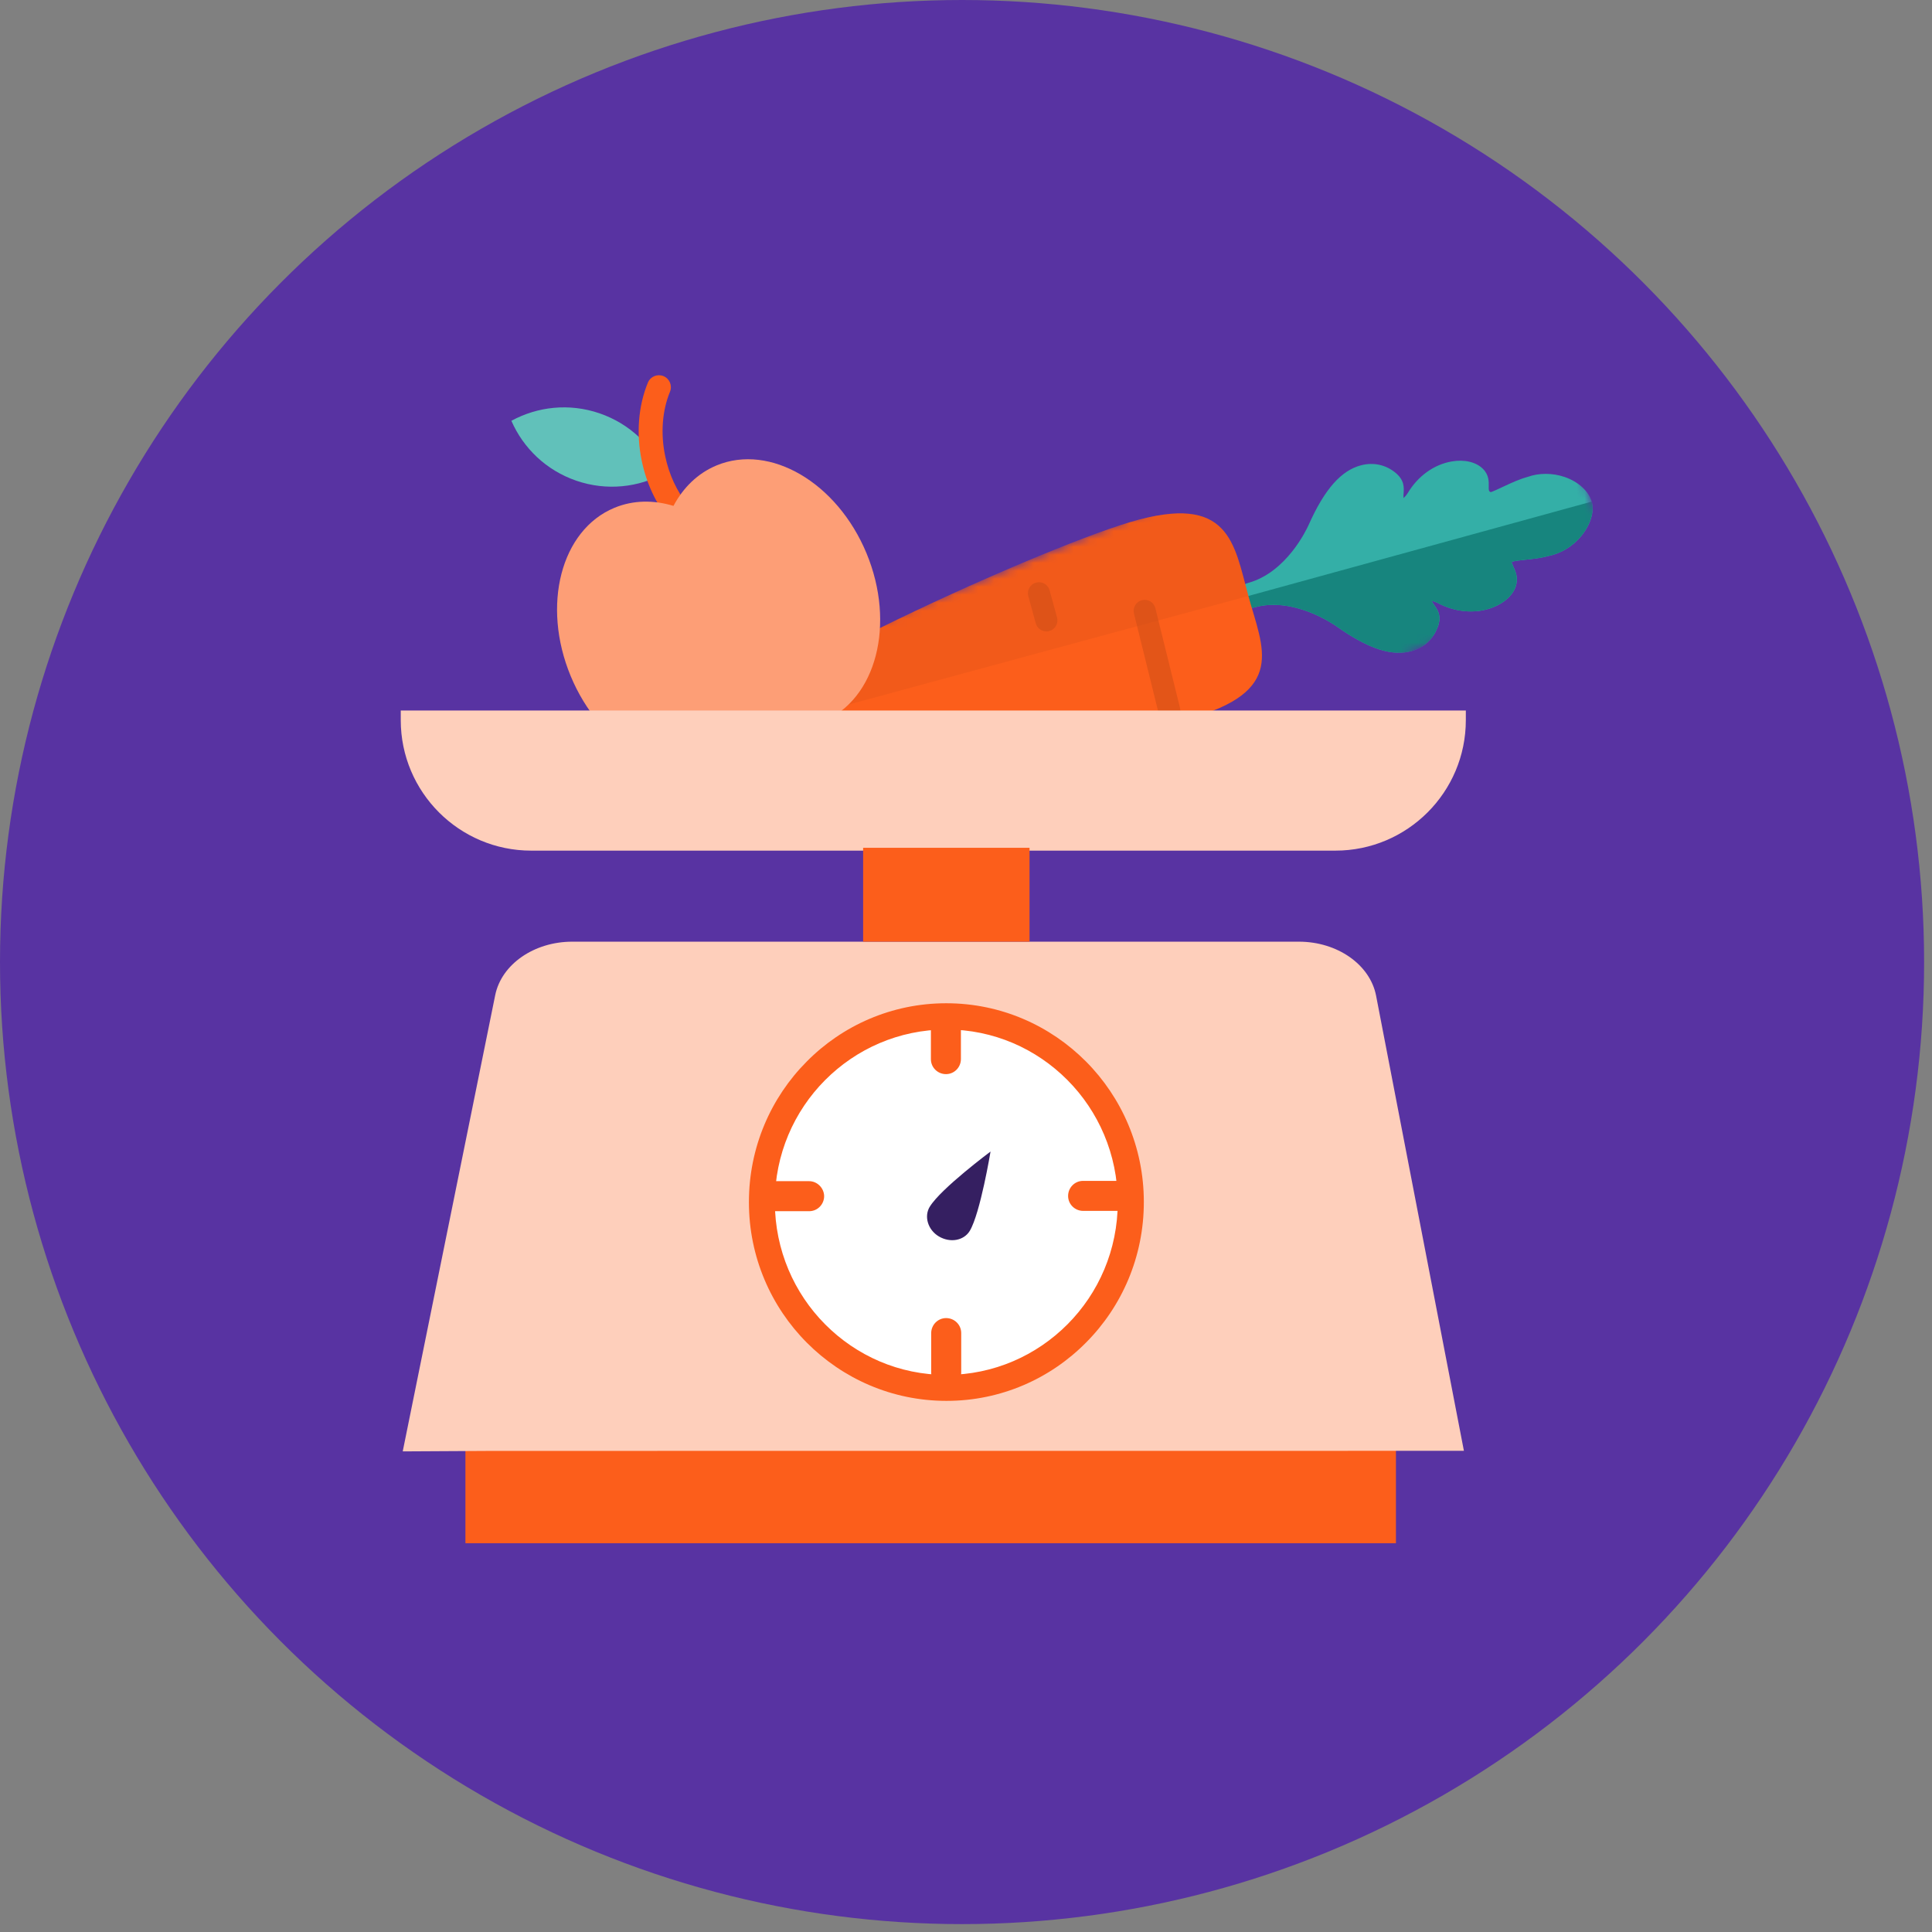
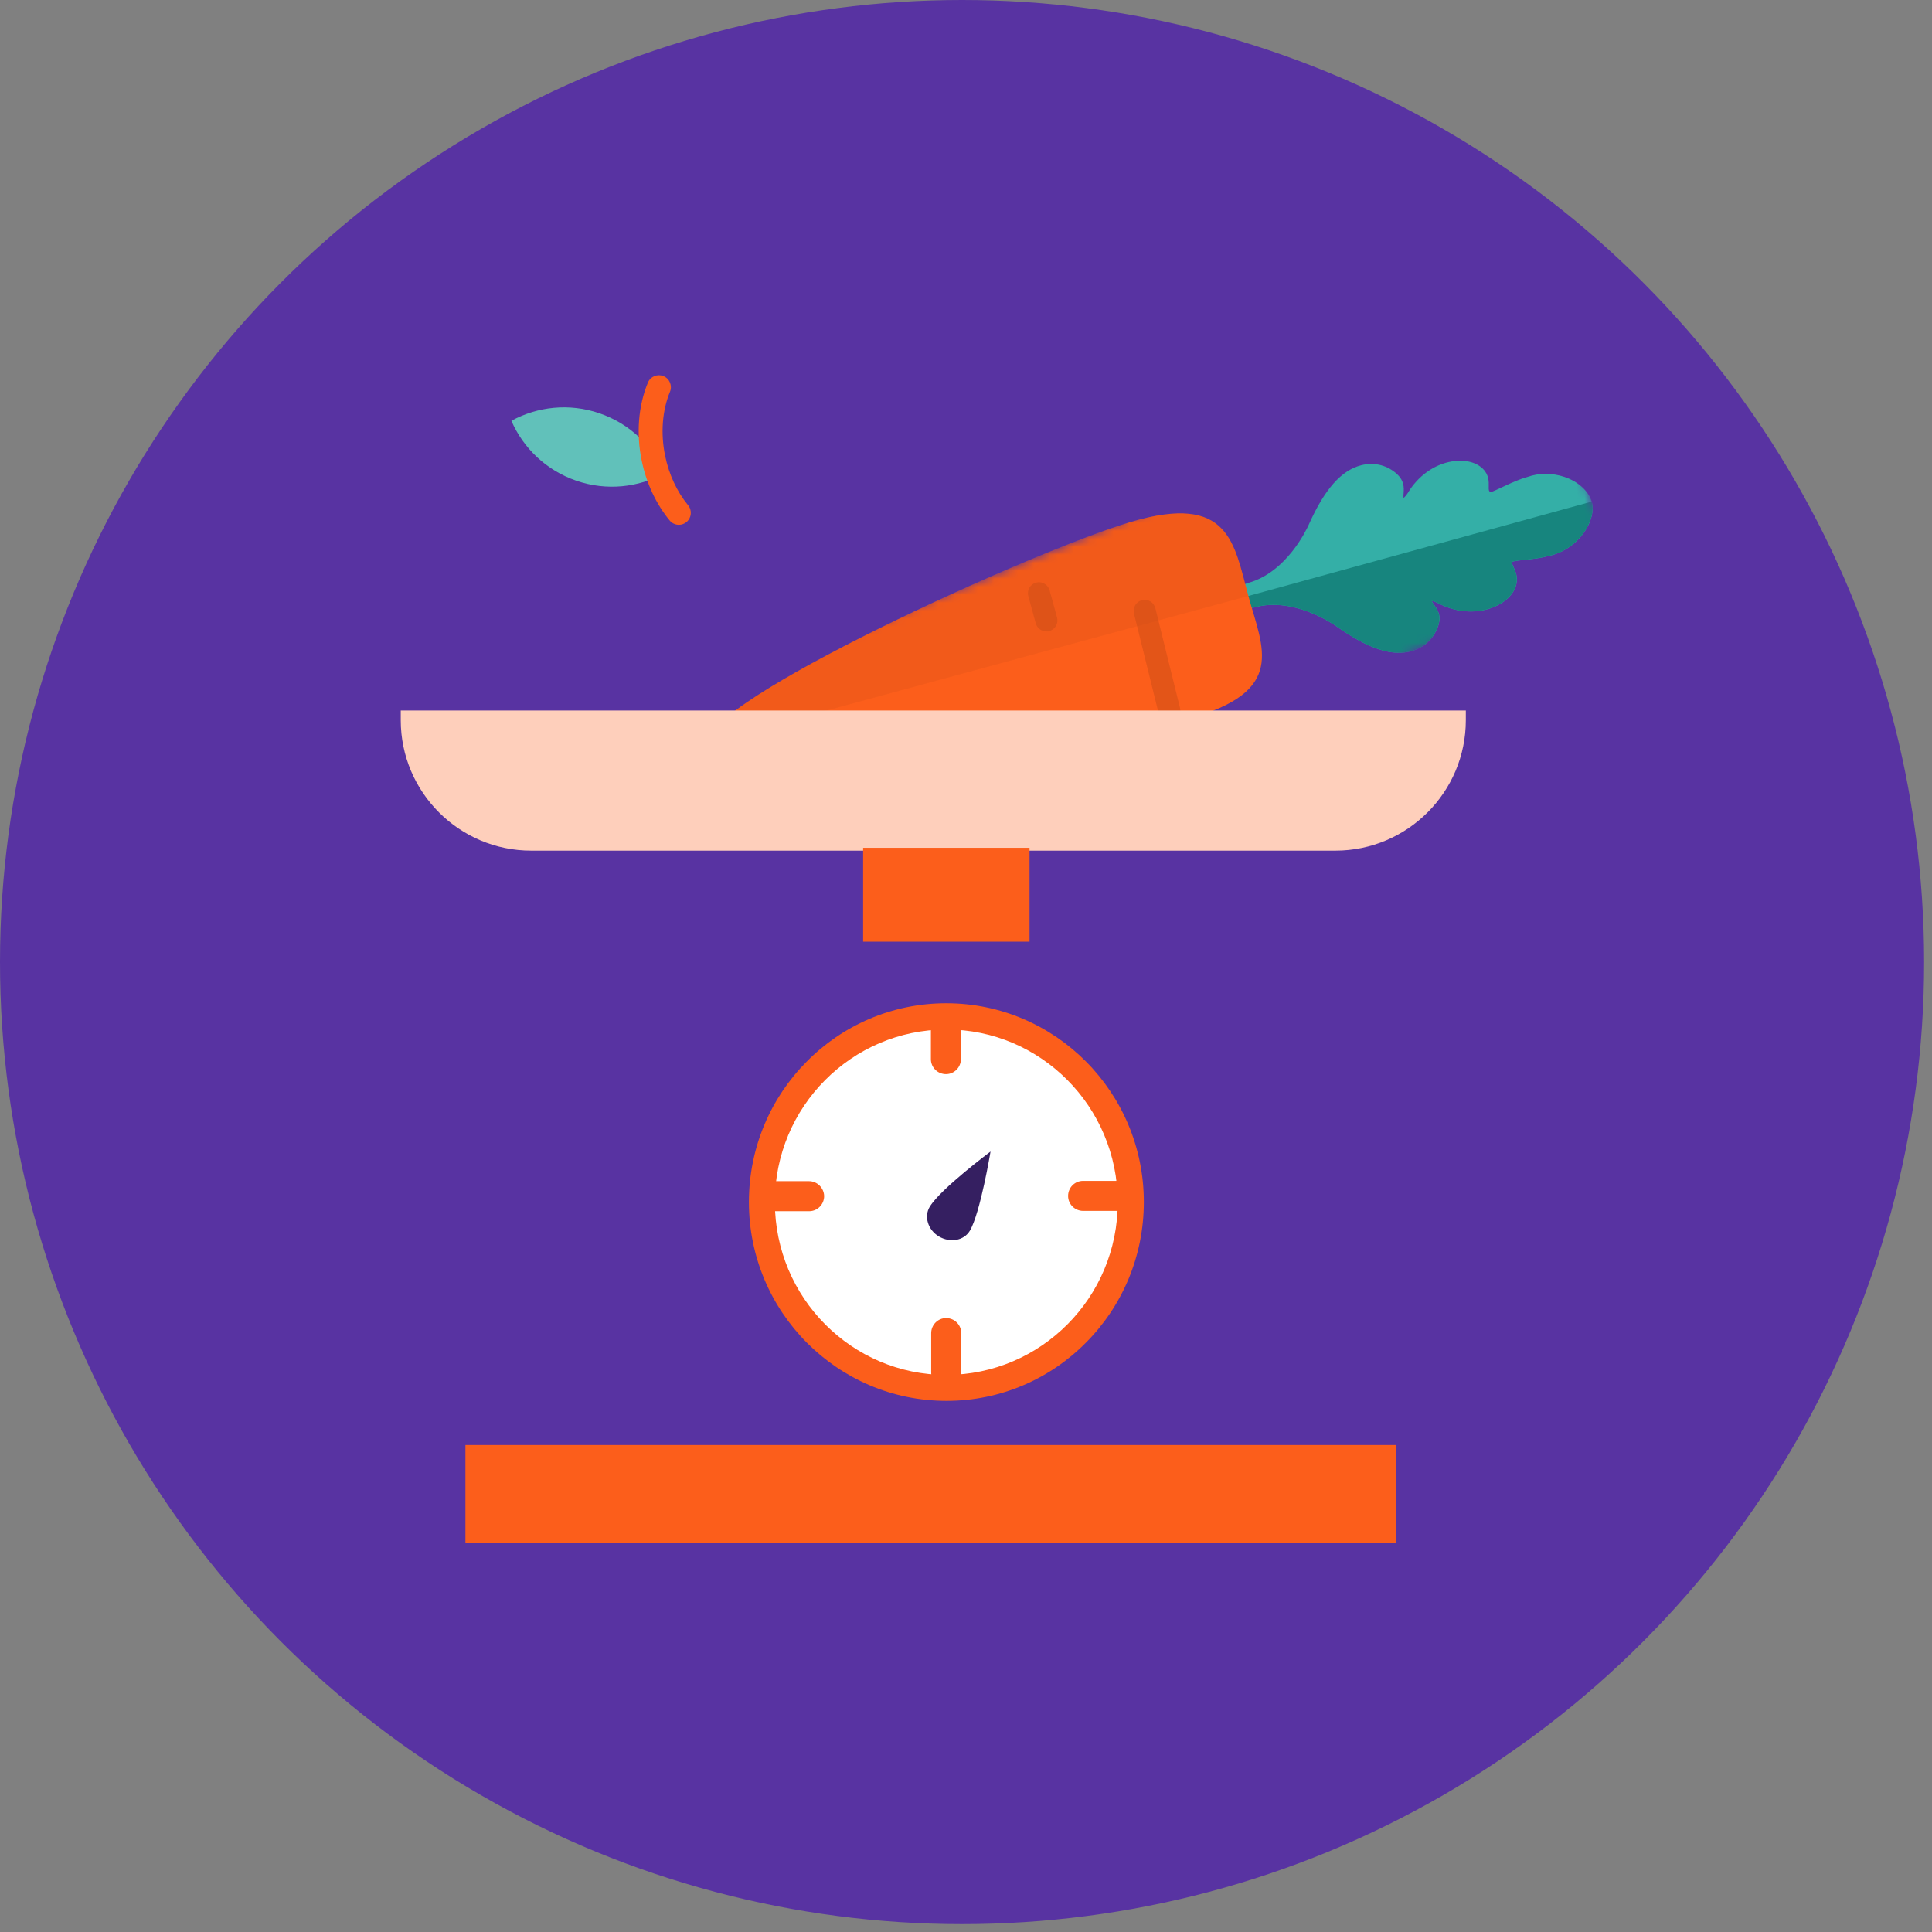
<svg xmlns="http://www.w3.org/2000/svg" width="242" height="242" viewBox="0 0 242 242" fill="none">
  <rect x="0" y="0" width="242" height="242" fill="#808080" stroke="none" />
  <circle cx="120.506" cy="120.506" r="120.506" fill="#5833A2" />
  <mask id="mask0_73_174" style="mask-type:luminance" maskUnits="userSpaceOnUse" x="86" y="44" width="117" height="71">
    <path d="M191.682 44.2L86.669 87.634L97.707 114.322L202.72 70.888L191.682 44.2Z" fill="white" />
  </mask>
  <g mask="url(#mask0_73_174)">
    <path d="M180.084 78.56C180.625 77.147 180.056 76.348 179.676 75.827C179.54 75.641 179.425 75.477 179.339 75.276C179.521 75.302 179.772 75.366 180.072 75.516C182.252 76.7 184.832 76.917 186.972 76.092C188.514 75.5 189.613 74.442 189.915 73.265C190.164 72.286 189.827 71.551 189.576 71.014C189.376 70.574 189.35 70.457 189.353 70.394C189.585 70.263 190.498 70.168 191.104 70.106C192 70.012 193.016 69.906 193.894 69.657C195.5 69.339 196.976 68.459 198.043 67.171C199.2 65.777 199.727 64.097 199.391 62.879C199.386 62.86 199.382 62.842 199.375 62.828C198.986 61.508 197.684 60.326 195.974 59.743C194.437 59.22 192.737 59.236 191.359 59.734C190.286 60.029 189.304 60.489 188.438 60.895C187.832 61.181 186.913 61.609 186.724 61.648C186.491 61.517 186.463 61.48 186.477 60.909C186.491 60.344 186.512 59.487 185.754 58.731C184.899 57.874 183.44 57.526 181.853 57.798C179.62 58.178 177.598 59.639 176.333 61.761C176.139 62.058 175.955 62.257 175.805 62.386C175.782 62.185 175.798 61.992 175.814 61.775C175.86 61.079 175.936 60.135 174.764 59.188C173.554 58.213 172.049 57.888 170.524 58.271C168.013 58.904 165.919 61.266 163.935 65.715C163.663 66.321 161.154 71.696 156.336 73.019C155.269 73.311 154.624 74.325 154.956 75.037C154.963 75.088 154.972 75.141 154.986 75.194C155.193 75.951 156.175 76.343 157.173 76.069C161.99 74.746 166.893 78.087 167.439 78.474C171.42 81.288 174.423 82.26 176.886 81.532C177.945 81.221 179.358 80.449 180.077 78.56" fill="#34AFA7" />
    <path d="M154.958 75.039C154.964 75.09 154.974 75.143 154.987 75.196C155.195 75.954 156.176 76.346 157.174 76.071C161.992 74.749 166.895 78.09 167.441 78.477C171.422 81.29 174.424 82.262 176.887 81.534C177.947 81.223 179.359 80.451 180.078 78.562C180.619 77.15 180.05 76.35 179.67 75.829C179.534 75.643 179.419 75.479 179.334 75.279C179.516 75.304 179.767 75.369 180.067 75.518C182.246 76.703 184.827 76.919 186.967 76.094C188.508 75.502 189.607 74.445 189.909 73.267C190.158 72.288 189.822 71.553 189.571 71.016C189.37 70.576 189.345 70.459 189.347 70.397C189.58 70.265 190.492 70.171 191.098 70.109C191.994 70.014 193.01 69.908 193.888 69.659C195.494 69.341 196.971 68.461 198.038 67.173C199.194 65.779 199.722 64.1 199.386 62.881C199.381 62.862 199.376 62.844 199.369 62.83" fill="#17857E" />
    <path d="M148.781 90.059C136.317 93.48 90.301 98.102 88.896 92.978C87.557 88.098 129.239 69.046 141.634 65.381C154.034 61.715 154.562 68.062 156.371 74.652C158.179 81.239 161.246 86.637 148.781 90.059Z" fill="#FC5E1B" />
    <g style="mix-blend-mode:multiply" opacity="0.2">
      <path d="M88.896 92.978C87.557 88.098 129.239 69.046 141.634 65.381C154.032 61.715 154.562 68.062 156.371 74.652" fill="#CA4B16" />
    </g>
    <g style="mix-blend-mode:multiply" opacity="0.5">
-       <path d="M131.071 79.09C130.462 79.09 129.907 78.686 129.739 78.074L128.806 74.675C128.603 73.938 129.036 73.178 129.773 72.977C130.511 72.777 131.271 73.208 131.472 73.945L132.405 77.343C132.607 78.081 132.174 78.841 131.437 79.041C131.315 79.076 131.19 79.092 131.071 79.092V79.09Z" fill="#CA4B16" />
+       <path d="M131.071 79.09C130.462 79.09 129.907 78.686 129.739 78.074L128.806 74.675C128.603 73.938 129.036 73.178 129.773 72.977C130.511 72.777 131.271 73.208 131.472 73.945L132.405 77.343C132.607 78.081 132.174 78.841 131.437 79.041V79.09Z" fill="#CA4B16" />
    </g>
    <g style="mix-blend-mode:multiply" opacity="0.5">
      <path d="M146.472 90.407C145.852 90.407 145.288 89.985 145.131 89.356L142.039 76.848C141.857 76.106 142.309 75.357 143.048 75.175C143.788 74.993 144.539 75.445 144.721 76.186L147.813 88.695C147.995 89.437 147.544 90.186 146.804 90.368C146.693 90.395 146.581 90.409 146.472 90.409V90.407Z" fill="#CA4B16" />
    </g>
  </g>
  <path d="M174.854 181H58.299V193.301H174.854V181Z" fill="#FC5E1B" />
  <path d="M75.093 51.771C71.296 50.471 67.322 50.928 64.055 52.709C65.543 56.119 68.402 58.916 72.199 60.217C75.996 61.517 79.971 61.061 83.238 59.28C81.749 55.87 78.89 53.073 75.093 51.771Z" fill="#61C1BA" />
  <path d="M85.035 65.735C84.602 65.735 84.173 65.548 83.876 65.189C82.176 63.12 80.968 60.535 80.383 57.717C79.678 54.316 79.952 50.839 81.153 47.927C81.468 47.162 82.344 46.798 83.109 47.114C83.874 47.429 84.238 48.305 83.922 49.07C82.948 51.434 82.731 54.288 83.316 57.108C83.802 59.454 84.798 61.592 86.192 63.288C86.717 63.926 86.625 64.871 85.984 65.396C85.706 65.624 85.369 65.737 85.035 65.737V65.735Z" fill="#FC5E1B" />
-   <path d="M89.757 58.298C87.407 59.273 85.582 61.068 84.359 63.367C81.866 62.609 79.308 62.635 76.958 63.609C70.258 66.388 67.809 75.823 71.484 84.684C75.159 93.543 83.568 98.473 90.268 95.695C91.031 95.379 91.736 94.976 92.386 94.499C94.844 92.69 97.71 91.501 100.726 91.038C101.523 90.916 102.307 90.7 103.067 90.384C109.767 87.605 112.216 78.17 108.541 69.309C104.866 60.45 96.457 55.52 89.757 58.298Z" fill="#FD9E76" />
  <path d="M50.195 89H183.608V90.203C183.608 99.225 176.284 106.55 167.262 106.55H66.544C57.522 106.55 50.198 99.225 50.198 90.203V89H50.195Z" fill="#FECFBB" />
-   <path d="M162.699 117.953H71.681C66.912 117.953 62.836 120.771 62.034 124.626C58.171 143.685 54.307 162.741 50.445 181.8C54.208 181.779 57.97 181.758 61.733 181.737L183.368 181.728C179.7 162.72 176.032 143.712 172.364 124.704C171.601 120.815 167.507 117.953 162.701 117.953H162.699Z" fill="#FECFBB" />
  <path d="M118.484 172.54C130.618 172.54 140.455 162.703 140.455 150.569C140.455 138.435 130.618 128.598 118.484 128.598C106.349 128.598 96.513 138.435 96.513 150.569C96.513 162.703 106.349 172.54 118.484 172.54Z" fill="white" />
  <path d="M116.603 127.743V132.674C116.603 133.713 117.453 134.544 118.492 134.544C119.532 134.544 120.363 133.694 120.363 132.655V127.725C120.363 126.686 119.513 125.854 118.474 125.854C117.435 125.854 116.603 126.704 116.603 127.743ZM116.64 166.992V171.922C116.64 172.961 117.49 173.793 118.529 173.793C119.568 173.793 120.4 172.943 120.4 171.904V166.973C120.4 165.934 119.55 165.102 118.511 165.102C117.472 165.102 116.64 165.953 116.64 166.992ZM140.59 147.915H135.66C134.62 147.915 133.789 148.765 133.789 149.804C133.789 150.843 134.639 151.675 135.678 151.675H140.609C141.648 151.675 142.479 150.825 142.479 149.785C142.461 148.746 141.629 147.915 140.59 147.915ZM101.341 147.951H96.411C95.372 147.951 94.54 148.802 94.54 149.841C94.54 150.88 95.39 151.712 96.429 151.712H101.36C102.399 151.712 103.231 150.861 103.231 149.822C103.212 148.802 102.362 147.951 101.341 147.951Z" fill="#FC5E1B" />
  <path d="M95.433 150.597L97.057 150.56L96.283 150.578H97.057V150.56L96.283 150.578H97.057C97.057 144.611 99.456 139.208 103.347 135.298C107.239 131.388 112.584 128.971 118.514 128.953H118.533C124.463 128.953 129.809 131.37 133.7 135.28C137.592 139.19 139.99 144.59 140.008 150.56V150.597C140.008 156.564 137.61 161.967 133.718 165.877C129.827 169.787 124.482 172.204 118.551 172.222H118.533C112.602 172.222 107.257 169.805 103.366 165.895C99.474 161.985 97.076 156.585 97.057 150.615V150.578L95.433 150.597H93.809C93.809 157.453 96.585 163.686 101.062 168.181C105.538 172.676 111.713 175.471 118.551 175.471H118.57C125.387 175.471 131.583 172.676 136.041 168.162C140.518 163.667 143.275 157.435 143.275 150.578V150.541C143.275 143.685 140.499 137.452 136.022 132.957C131.546 128.462 125.371 125.667 118.533 125.667H118.496H118.514C111.697 125.667 105.501 128.462 101.043 132.976C96.567 137.471 93.809 143.703 93.809 150.56V150.617L95.433 150.599V150.597Z" fill="#FC5E1B" />
  <path d="M116.463 151.152C117.848 148.878 124.073 144.242 124.073 144.242C124.073 144.242 122.792 151.977 121.472 154.179C120.725 155.405 119.014 155.712 117.599 154.873C116.235 154.064 115.714 152.375 116.461 151.15" fill="#351F61" />
  <path d="M128.959 106.194H108.114V117.954H128.959V106.194Z" fill="#FC5E1B" />
</svg>